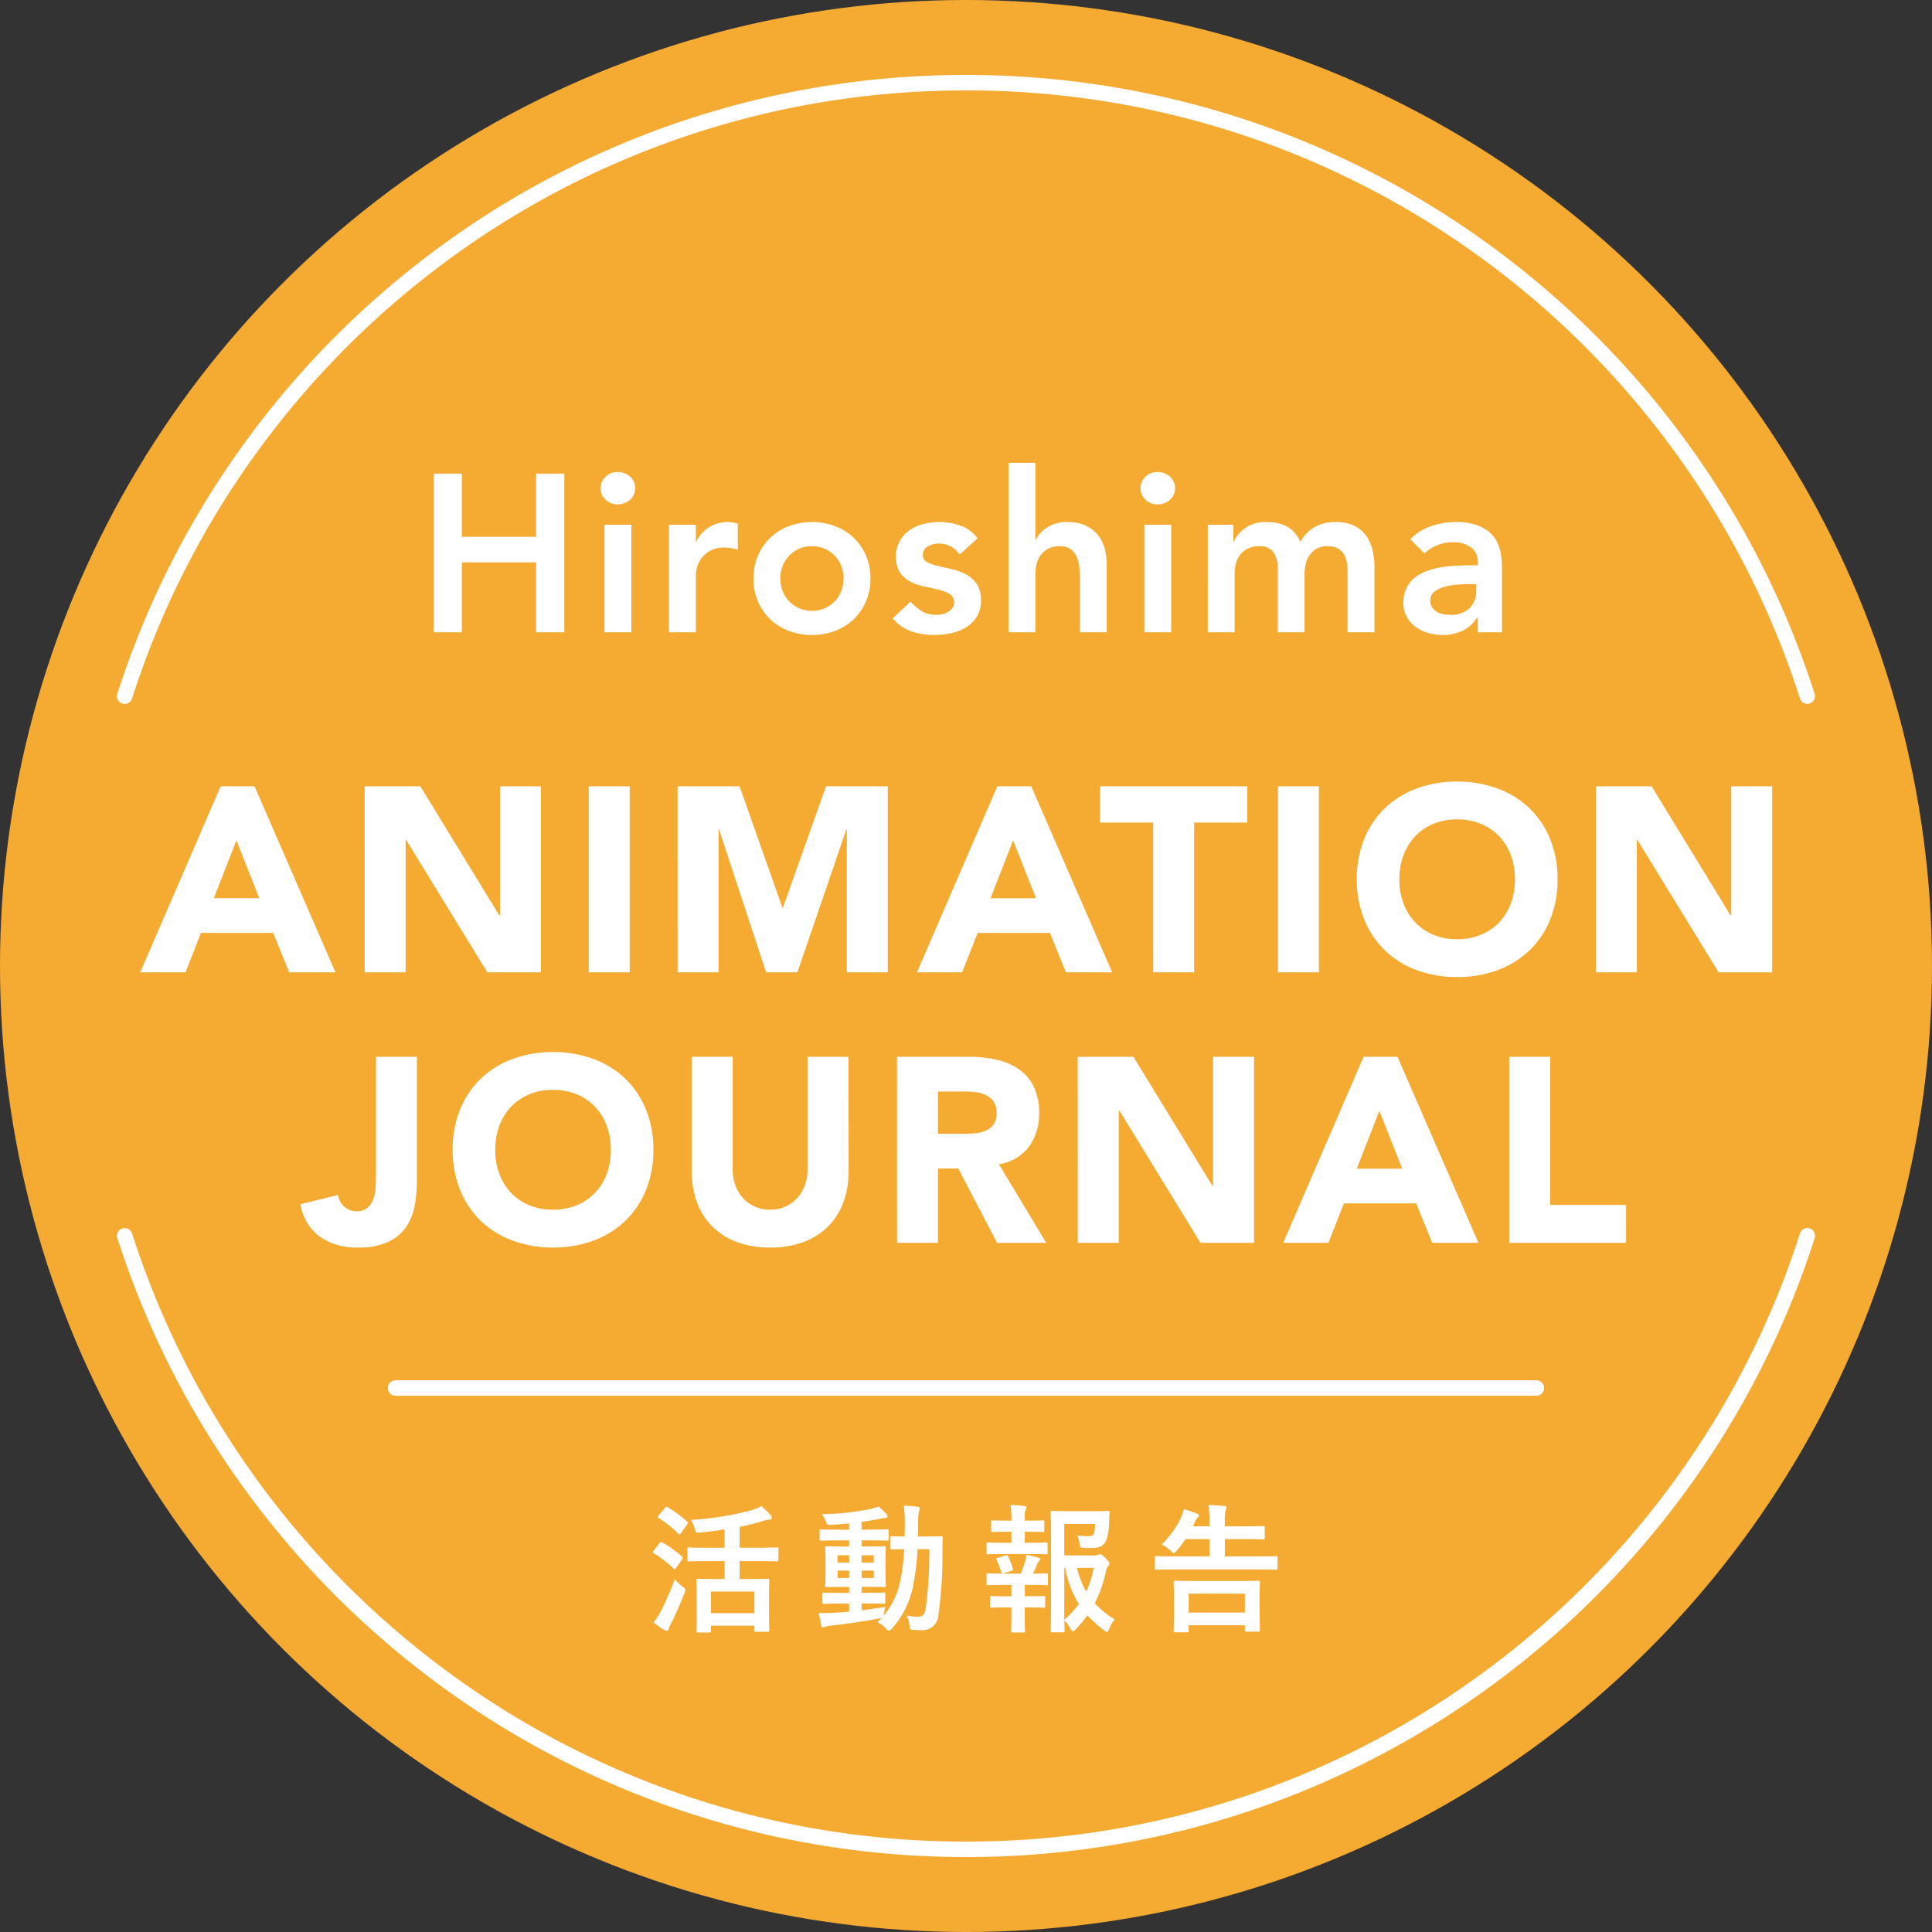
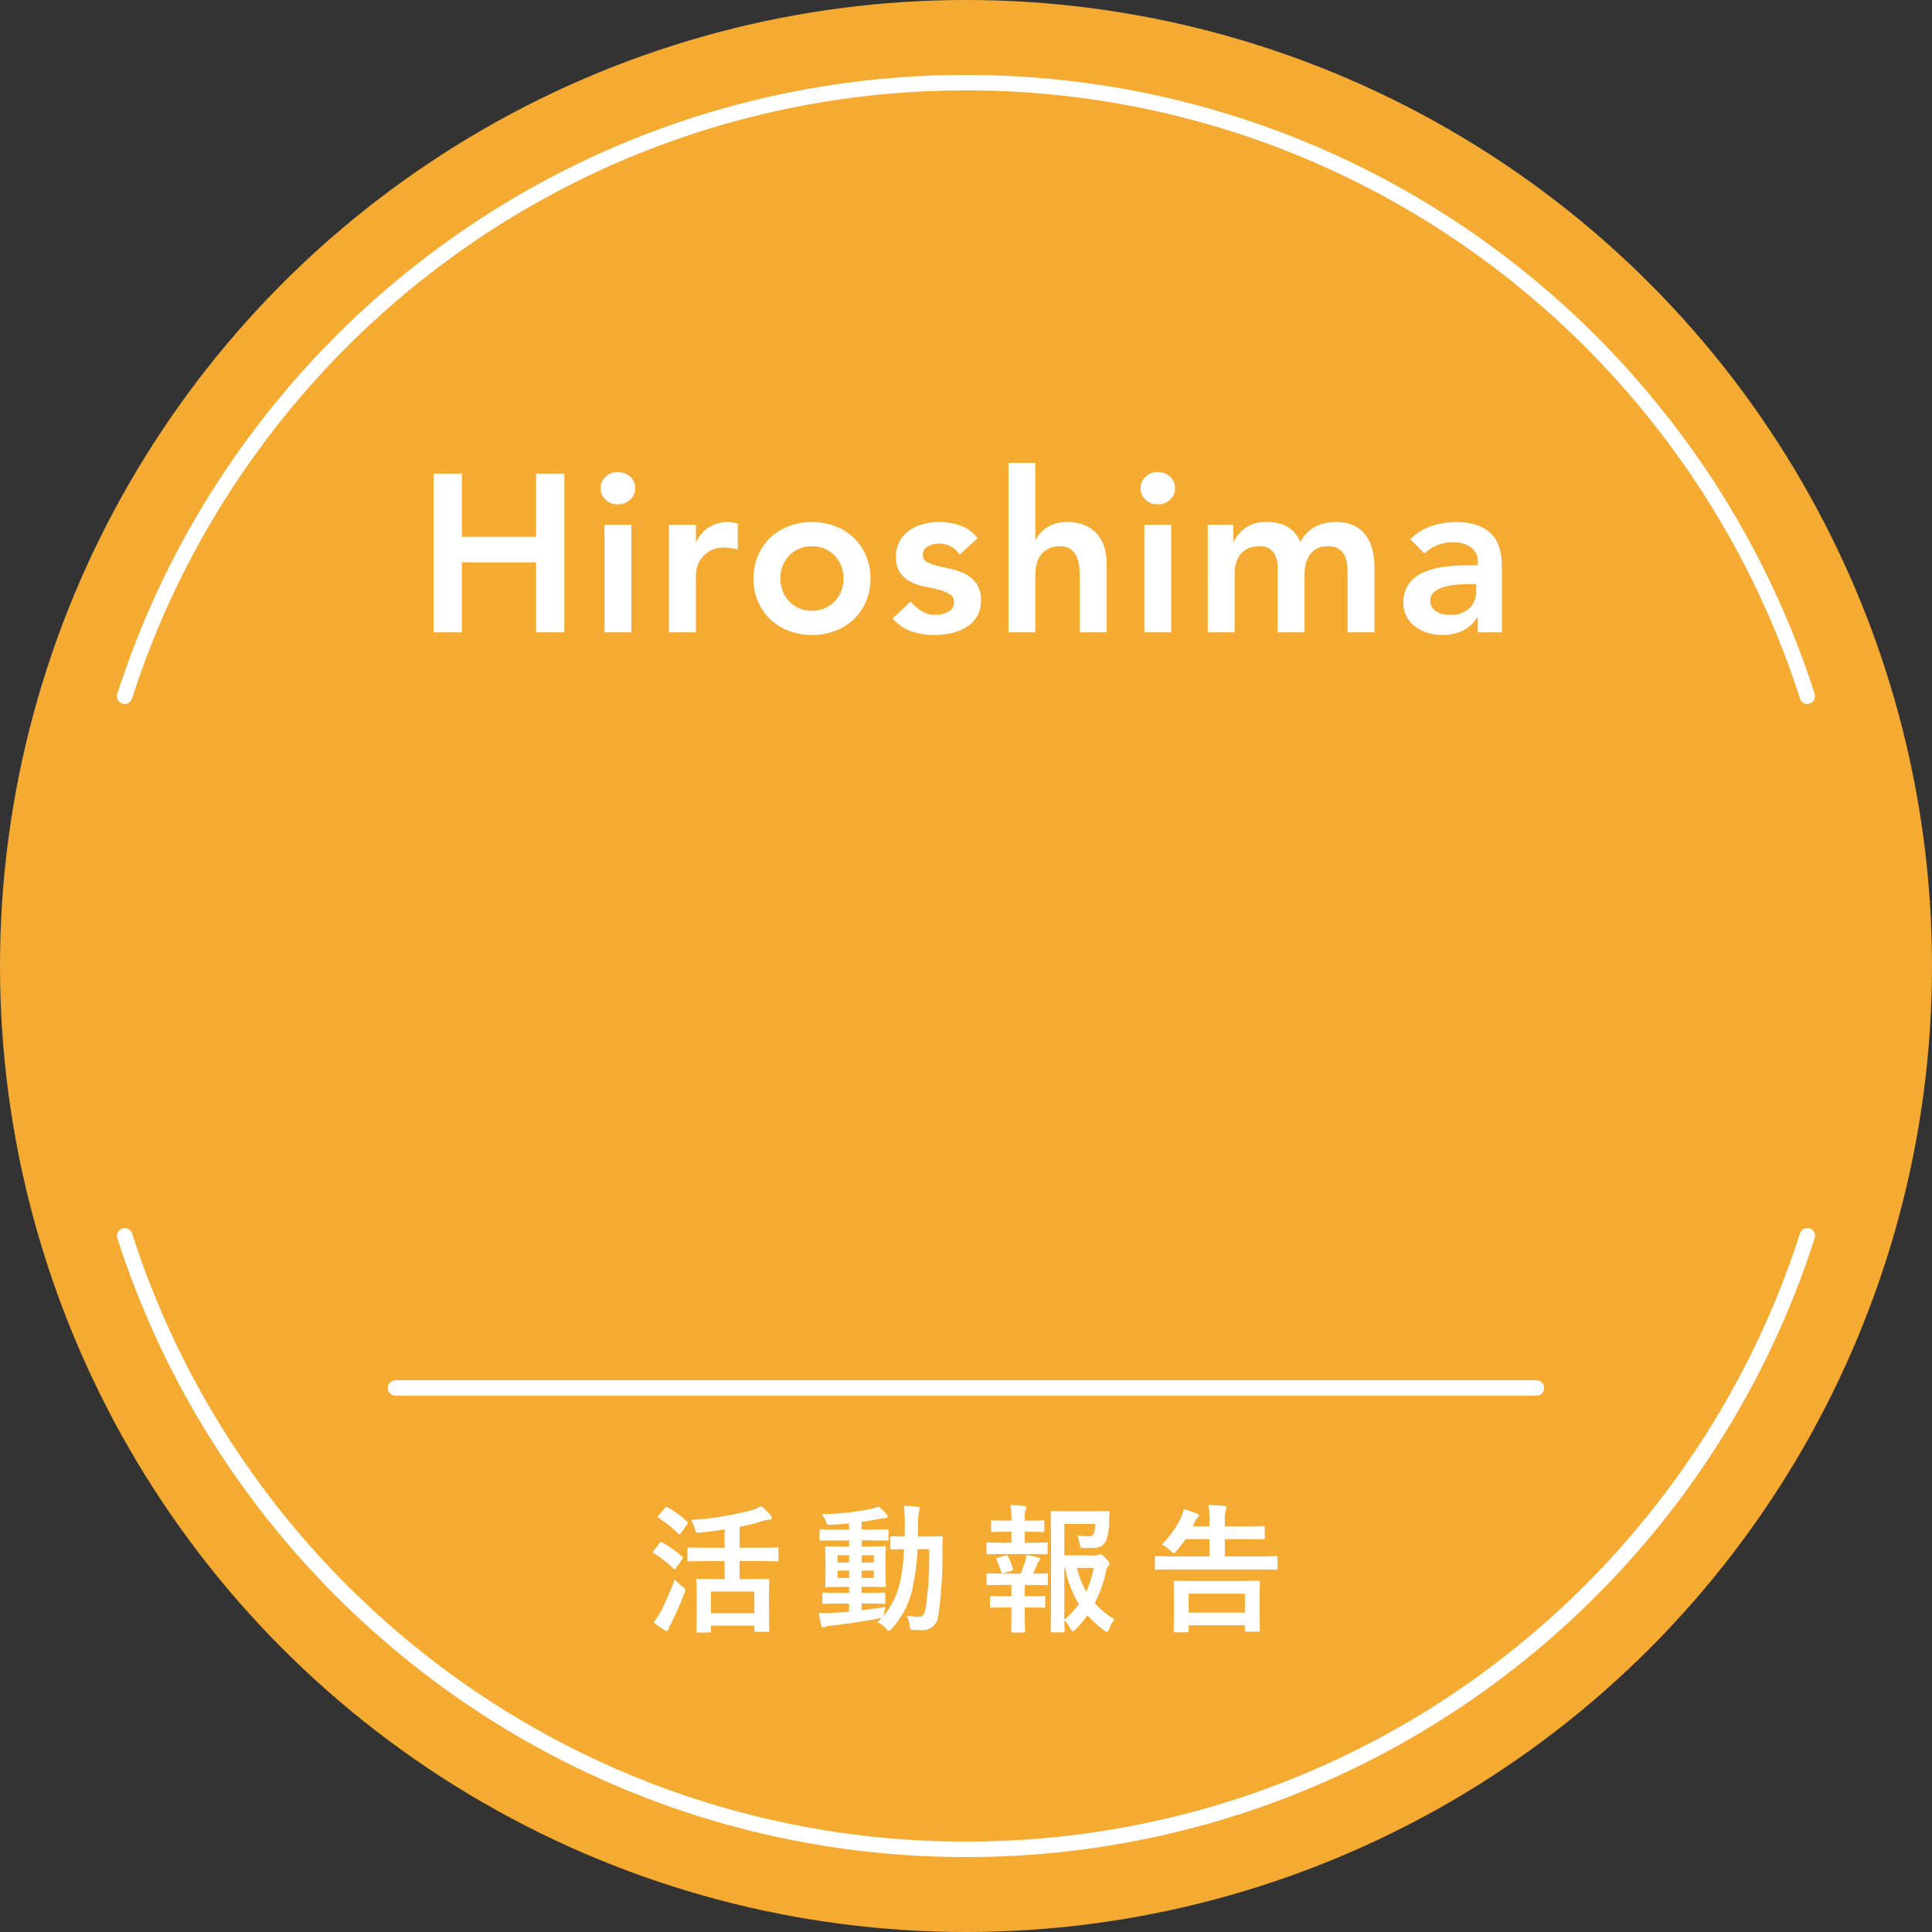
<svg xmlns="http://www.w3.org/2000/svg" width="250" height="250" viewBox="0 0 250 250">
  <rect x="0" y="0" width="250" height="250" fill="#333333" stroke="none" />
  <g transform="translate(-54 424)">
    <circle cx="125" cy="125" r="125" transform="translate(54 -424)" fill="#f5aa31" />
    <path d="M-68.861-20.532h3.654v8.178h9.6v-8.178h3.654V0h-3.654V-9.048h-9.6V0h-3.654Zm22.1,6.612h3.48V0h-3.48Zm-.493-4.727a2,2,0,0,1,.624-1.465,2.142,2.142,0,0,1,1.581-.623,2.3,2.3,0,0,1,1.609.594,1.935,1.935,0,0,1,.653,1.494,1.935,1.935,0,0,1-.653,1.493,2.3,2.3,0,0,1-1.609.594,2.142,2.142,0,0,1-1.581-.623A2,2,0,0,1-47.256-18.647Zm8.845,4.727h3.48v2.2h.058A4.373,4.373,0,0,1-33.22-13.6a4.572,4.572,0,0,1,2.465-.667,3.325,3.325,0,0,1,.624.058q.3.058.624.145V-10.7q-.435-.116-.855-.189a4.859,4.859,0,0,0-.826-.073,3.738,3.738,0,0,0-1.958.449,3.567,3.567,0,0,0-1.131,1.03,3.423,3.423,0,0,0-.522,1.16,4.373,4.373,0,0,0-.131.87V0h-3.48Zm10.933,6.96a7.362,7.362,0,0,1,.594-3,7.018,7.018,0,0,1,1.609-2.306,7.1,7.1,0,0,1,2.407-1.479,8.355,8.355,0,0,1,2.958-.522,8.355,8.355,0,0,1,2.958.522,7.1,7.1,0,0,1,2.407,1.479,7.018,7.018,0,0,1,1.609,2.306,7.362,7.362,0,0,1,.595,3,7.362,7.362,0,0,1-.595,3,7.018,7.018,0,0,1-1.609,2.305A7.1,7.1,0,0,1-16.951-.174a8.355,8.355,0,0,1-2.958.522,8.355,8.355,0,0,1-2.958-.522,7.1,7.1,0,0,1-2.407-1.479,7.018,7.018,0,0,1-1.609-2.305A7.362,7.362,0,0,1-27.478-6.96Zm3.48,0a4.528,4.528,0,0,0,.275,1.566A3.93,3.93,0,0,0-22.91-4.06a4.045,4.045,0,0,0,1.291.928,4.038,4.038,0,0,0,1.711.348A4.038,4.038,0,0,0-18.2-3.132a4.045,4.045,0,0,0,1.291-.928A3.93,3.93,0,0,0-16.1-5.394,4.528,4.528,0,0,0-15.82-6.96,4.528,4.528,0,0,0-16.1-8.526a3.93,3.93,0,0,0-.812-1.334,4.045,4.045,0,0,0-1.291-.928,4.038,4.038,0,0,0-1.711-.348,4.038,4.038,0,0,0-1.711.348,4.045,4.045,0,0,0-1.291.928,3.93,3.93,0,0,0-.812,1.334A4.528,4.528,0,0,0-24-6.96Zm23.2-3.1a3.185,3.185,0,0,0-2.726-1.421,2.915,2.915,0,0,0-1.363.348,1.183,1.183,0,0,0-.667,1.131A.975.975,0,0,0-5-9.077a6.078,6.078,0,0,0,1.392.493q.841.2,1.813.42A7.129,7.129,0,0,1,.014-7.5,3.966,3.966,0,0,1,1.406-6.264a3.674,3.674,0,0,1,.551,2.146,3.883,3.883,0,0,1-.536,2.1A4.213,4.213,0,0,1,.029-.638,6.178,6.178,0,0,1-1.9.116,10.128,10.128,0,0,1-4.046.348,9.217,9.217,0,0,1-7.033-.116,5.673,5.673,0,0,1-9.469-1.8l2.32-2.175A6.535,6.535,0,0,0-5.713-2.74a3.471,3.471,0,0,0,1.871.478,3.735,3.735,0,0,0,.783-.087,2.544,2.544,0,0,0,.754-.29,1.794,1.794,0,0,0,.565-.507,1.191,1.191,0,0,0,.217-.711A1.18,1.18,0,0,0-2.074-4.93,4.909,4.909,0,0,0-3.466-5.5q-.841-.217-1.813-.406A7.022,7.022,0,0,1-7.091-6.51,3.808,3.808,0,0,1-8.483-7.685a3.479,3.479,0,0,1-.551-2.088,4.063,4.063,0,0,1,.479-2.016A4.2,4.2,0,0,1-7.294-13.2a5.451,5.451,0,0,1,1.8-.812,8.235,8.235,0,0,1,2.059-.261,8.265,8.265,0,0,1,2.755.479,4.5,4.5,0,0,1,2.2,1.638ZM9-11.977h.058A4.059,4.059,0,0,1,10.5-13.557a4.574,4.574,0,0,1,2.654-.711,5.452,5.452,0,0,1,2.363.464,4.467,4.467,0,0,1,1.58,1.218,4.611,4.611,0,0,1,.87,1.74,8.013,8.013,0,0,1,.261,2.059V0h-3.48V-7.047q0-.58-.058-1.29a4.633,4.633,0,0,0-.3-1.334,2.5,2.5,0,0,0-.769-1.044,2.2,2.2,0,0,0-1.421-.42,3.323,3.323,0,0,0-1.465.29,2.814,2.814,0,0,0-.986.783,3.114,3.114,0,0,0-.565,1.131A5.048,5.048,0,0,0,9-7.6V0H5.524V-21.924H9ZM23.1-13.92h3.48V0H23.1Zm-.493-4.727a2,2,0,0,1,.623-1.465,2.142,2.142,0,0,1,1.58-.623,2.3,2.3,0,0,1,1.61.594,1.935,1.935,0,0,1,.653,1.494,1.935,1.935,0,0,1-.653,1.493,2.3,2.3,0,0,1-1.61.594,2.142,2.142,0,0,1-1.58-.623A2,2,0,0,1,22.605-18.647Zm8.7,4.727h3.306v2.175h.058A4.707,4.707,0,0,1,36.163-13.5a4.526,4.526,0,0,1,2.77-.769q3.277,0,4.35,2.581a4.916,4.916,0,0,1,1.885-1.957,5.505,5.505,0,0,1,2.7-.624,5.355,5.355,0,0,1,2.349.464,4.1,4.1,0,0,1,1.551,1.276,5.249,5.249,0,0,1,.855,1.9,9.984,9.984,0,0,1,.261,2.334V0H49.4V-7.888a6.423,6.423,0,0,0-.116-1.233,2.946,2.946,0,0,0-.406-1.044,2.059,2.059,0,0,0-.783-.711,2.721,2.721,0,0,0-1.276-.261,2.872,2.872,0,0,0-1.377.3,2.69,2.69,0,0,0-.928.812,3.337,3.337,0,0,0-.522,1.16,5.537,5.537,0,0,0-.16,1.319V0h-3.48V-8.294a3.492,3.492,0,0,0-.551-2.073,2.094,2.094,0,0,0-1.827-.769,3.323,3.323,0,0,0-1.465.29,2.814,2.814,0,0,0-.986.783,3.114,3.114,0,0,0-.566,1.131A5.048,5.048,0,0,0,34.785-7.6V0h-3.48ZM66.25-1.914h-.087A4.481,4.481,0,0,1,64.249-.189,6.005,6.005,0,0,1,61.7.348a6.776,6.776,0,0,1-1.87-.261A5.066,5.066,0,0,1,58.2-.7,4.023,4.023,0,0,1,57.057-2a3.7,3.7,0,0,1-.435-1.827,4.21,4.21,0,0,1,.406-1.929A3.961,3.961,0,0,1,58.116-7.09,5.511,5.511,0,0,1,59.7-7.946a10.826,10.826,0,0,1,1.87-.478,16.583,16.583,0,0,1,1.958-.2q.986-.043,1.856-.043h.87v-.377a2.261,2.261,0,0,0-.9-1.957,3.8,3.8,0,0,0-2.291-.653A5.385,5.385,0,0,0,61-11.267a5.213,5.213,0,0,0-1.653,1.059l-1.827-1.827a6.746,6.746,0,0,1,2.711-1.711,9.982,9.982,0,0,1,3.2-.522,8.069,8.069,0,0,1,2.494.333,5.487,5.487,0,0,1,1.682.856,3.783,3.783,0,0,1,1.03,1.2,5.587,5.587,0,0,1,.522,1.378,7.535,7.535,0,0,1,.188,1.348q.029.652.029,1.146V0H66.25Zm-.2-4.321h-.725q-.725,0-1.624.058A8.521,8.521,0,0,0,62-5.9a3.88,3.88,0,0,0-1.348.638A1.393,1.393,0,0,0,60.1-4.089a1.482,1.482,0,0,0,.217.827,1.97,1.97,0,0,0,.565.565,2.368,2.368,0,0,0,.783.333,3.817,3.817,0,0,0,.87.1,3.618,3.618,0,0,0,2.654-.855,3.154,3.154,0,0,0,.855-2.334Z" transform="translate(178.977 -342.181)" fill="#fff" />
-     <path d="M-96.424-24.072h4.386L-81.566,0H-87.55l-2.074-5.1h-9.35L-100.98,0h-5.848Zm2.04,7-2.924,7.48h5.882Zm16.592-7h7.208L-60.35-7.344h.068V-24.072h5.3V0h-6.936L-72.42-17.136h-.068V0h-5.3Zm29,0h5.3V0h-5.3Zm11.492,0h8.024l5.542,15.708h.068l5.576-15.708h7.99V0h-5.3V-18.462h-.068L-21.794,0H-25.84l-6.086-18.462h-.068V0h-5.3Zm41.378,0H8.466L18.938,0H12.954L10.88-5.1H1.53L-.476,0H-6.324Zm2.04,7L3.2-9.588H9.078ZM24.242-19.38H17.374v-4.692h19.04v4.692H29.546V0h-5.3Zm16.15-4.692h5.3V0h-5.3Zm10.2,12.036a13.6,13.6,0,0,1,.969-5.236,11.484,11.484,0,0,1,2.7-3.995A11.908,11.908,0,0,1,58.378-23.8a14.83,14.83,0,0,1,5.2-.884,14.83,14.83,0,0,1,5.2.884A11.908,11.908,0,0,1,72.9-21.267a11.484,11.484,0,0,1,2.7,3.995,13.6,13.6,0,0,1,.969,5.236A13.6,13.6,0,0,1,75.6-6.8a11.484,11.484,0,0,1-2.7,4A11.908,11.908,0,0,1,68.782-.272a14.83,14.83,0,0,1-5.2.884,14.83,14.83,0,0,1-5.2-.884,11.908,11.908,0,0,1-4.114-2.533,11.484,11.484,0,0,1-2.7-4A13.6,13.6,0,0,1,50.592-12.036Zm5.508,0a8.829,8.829,0,0,0,.527,3.111A7.126,7.126,0,0,0,58.14-6.477,6.906,6.906,0,0,0,60.5-4.862a7.878,7.878,0,0,0,3.077.578,7.878,7.878,0,0,0,3.077-.578A6.906,6.906,0,0,0,69.02-6.477a7.126,7.126,0,0,0,1.513-2.448,8.829,8.829,0,0,0,.527-3.111,8.869,8.869,0,0,0-.527-3.094,7.094,7.094,0,0,0-1.513-2.465,6.906,6.906,0,0,0-2.363-1.615,7.878,7.878,0,0,0-3.077-.578,7.878,7.878,0,0,0-3.077.578,6.906,6.906,0,0,0-2.363,1.615,7.094,7.094,0,0,0-1.513,2.465A8.869,8.869,0,0,0,56.1-12.036ZM81.532-24.072H88.74L98.974-7.344h.068V-24.072h5.3V0H97.41L86.9-17.136h-.068V0h-5.3ZM-71.026,26.942a17.743,17.743,0,0,1-.289,3.23,7.231,7.231,0,0,1-1.1,2.771,5.748,5.748,0,0,1-2.329,1.938,9.156,9.156,0,0,1-3.961.731,8.3,8.3,0,0,1-4.828-1.36A6.423,6.423,0,0,1-86.088,30l4.862-1.19a2.284,2.284,0,0,0,.8,1.5,2.331,2.331,0,0,0,1.581.612,2.06,2.06,0,0,0,1.428-.459,2.706,2.706,0,0,0,.748-1.139,5.525,5.525,0,0,0,.289-1.479q.051-.8.051-1.479V10.928h5.3Zm4.624-3.978a13.6,13.6,0,0,1,.969-5.236,11.484,11.484,0,0,1,2.7-3.995A11.908,11.908,0,0,1-58.616,11.2a14.83,14.83,0,0,1,5.2-.884,14.83,14.83,0,0,1,5.2.884A11.908,11.908,0,0,1-44.1,13.733a11.484,11.484,0,0,1,2.7,3.995,13.6,13.6,0,0,1,.969,5.236,13.6,13.6,0,0,1-.969,5.236,11.484,11.484,0,0,1-2.7,3.995,11.908,11.908,0,0,1-4.114,2.533,14.83,14.83,0,0,1-5.2.884,14.83,14.83,0,0,1-5.2-.884,11.908,11.908,0,0,1-4.114-2.533,11.484,11.484,0,0,1-2.7-3.995A13.6,13.6,0,0,1-66.4,22.964Zm5.508,0a8.829,8.829,0,0,0,.527,3.111,7.126,7.126,0,0,0,1.513,2.448,6.906,6.906,0,0,0,2.363,1.615,7.878,7.878,0,0,0,3.077.578,7.878,7.878,0,0,0,3.077-.578,6.906,6.906,0,0,0,2.363-1.615,7.126,7.126,0,0,0,1.513-2.448,8.829,8.829,0,0,0,.527-3.111,8.869,8.869,0,0,0-.527-3.094,7.094,7.094,0,0,0-1.513-2.465,6.906,6.906,0,0,0-2.363-1.615,7.878,7.878,0,0,0-3.077-.578,7.878,7.878,0,0,0-3.077.578,6.906,6.906,0,0,0-2.363,1.615,7.094,7.094,0,0,0-1.513,2.465A8.869,8.869,0,0,0-60.894,22.964Zm45.73,2.754a11.61,11.61,0,0,1-.646,3.944,8.679,8.679,0,0,1-1.921,3.128,8.8,8.8,0,0,1-3.179,2.074,11.936,11.936,0,0,1-4.386.748,12.039,12.039,0,0,1-4.42-.748A8.8,8.8,0,0,1-32.9,32.79a8.679,8.679,0,0,1-1.921-3.128,11.61,11.61,0,0,1-.646-3.944V10.928h5.3V25.514a5.861,5.861,0,0,0,.357,2.074,4.955,4.955,0,0,0,1,1.649,4.554,4.554,0,0,0,1.547,1.088,4.858,4.858,0,0,0,1.955.391,4.738,4.738,0,0,0,1.938-.391,4.6,4.6,0,0,0,1.53-1.088,4.955,4.955,0,0,0,1-1.649,5.861,5.861,0,0,0,.357-2.074V10.928h5.3Zm6.256-14.79H.408a16.438,16.438,0,0,1,3.485.357,8.268,8.268,0,0,1,2.89,1.19,5.93,5.93,0,0,1,1.972,2.244,7.6,7.6,0,0,1,.731,3.519A7.065,7.065,0,0,1,8.16,22.573a5.969,5.969,0,0,1-3.876,2.261L10.4,35H4.046L-.986,25.378H-3.6V35h-5.3Zm5.3,9.962H-.476q.714,0,1.513-.051a4.74,4.74,0,0,0,1.445-.306,2.5,2.5,0,0,0,1.071-.8,2.433,2.433,0,0,0,.425-1.53A2.54,2.54,0,0,0,3.6,16.742a2.493,2.493,0,0,0-.952-.833,4.223,4.223,0,0,0-1.326-.391,10.816,10.816,0,0,0-1.462-.1H-3.6Zm18.088-9.962h7.208L31.926,27.656h.068V10.928h5.3V35H30.362L19.856,17.864h-.068V35h-5.3Zm36.992,0h4.386L66.334,35H60.35l-2.074-5.1h-9.35L46.92,35H41.072Zm2.04,7-2.924,7.48h5.882Zm16.8-7h5.3V30.1h9.826V35H70.312Z" transform="translate(178.977 -298.181)" fill="#fff" />
    <path d="M-31.212-7.812V-5.49h-1.1c-1.638,0-2.232-.036-2.34-.036-.2,0-.216.018-.216.2,0,.126.036.63.036,2.052v1.422c0,2.5-.036,2.97-.036,3.1,0,.162.018.18.216.18h1.476c.18,0,.2-.018.2-.18V.54h5.616v.612c0,.162.018.18.2.18h1.53c.18,0,.2-.018.2-.18,0-.108-.036-.576-.036-3.06v-1.62c0-1.188.036-1.692.036-1.8,0-.18-.018-.2-.2-.2-.126,0-.684.036-2.34.036h-1.3V-7.812h2.358c1.764,0,2.376.036,2.484.036.162,0,.18-.018.18-.2V-9.4c0-.162-.018-.18-.18-.18-.108,0-.72.036-2.484.036h-2.358v-2.7a24.869,24.869,0,0,0,2.934-.738,3.594,3.594,0,0,1,.972-.2c.18-.018.252-.126.252-.234a.509.509,0,0,0-.162-.36,10.406,10.406,0,0,0-1.188-1.152,5.442,5.442,0,0,1-1.17.5,37.868,37.868,0,0,1-7.938,1.278,4.421,4.421,0,0,1,.5,1.188c.144.486.162.5.738.45,1.044-.108,2.088-.234,3.114-.4V-9.54h-2.106c-1.782,0-2.394-.036-2.5-.036-.18,0-.2.018-.2.18v1.422c0,.18.018.2.2.2.108,0,.72-.036,2.5-.036ZM-32.976-3.87h5.616v2.79h-5.616ZM-40.41.108a10.225,10.225,0,0,0,1.386.99.743.743,0,0,0,.324.126c.126,0,.2-.09.234-.234A2.991,2.991,0,0,1-38.16.306c.594-1.188,1.206-2.574,1.746-3.96a1.5,1.5,0,0,0,.126-.432c0-.144-.108-.234-.4-.45a7.964,7.964,0,0,1-.972-.918,43.762,43.762,0,0,1-1.8,4.14A8.509,8.509,0,0,1-40.41.108Zm.666-13.842c-.09.108-.126.162-.126.216,0,.036.036.072.126.126a14.628,14.628,0,0,1,2.538,2.034c.072.054.108.09.162.09.036,0,.09-.036.162-.144l.81-1.134c.072-.108.108-.162.108-.216a.218.218,0,0,0-.108-.162,13.851,13.851,0,0,0-2.5-1.854c-.144-.09-.2-.09-.342.072Zm-.648,4.572a.4.4,0,0,0-.108.216c0,.036.036.072.126.126a13.88,13.88,0,0,1,2.538,1.962q.108.108.162.108c.054,0,.09-.036.144-.126l.81-1.152c.072-.108.108-.162.108-.216,0-.036-.036-.072-.108-.144a13.424,13.424,0,0,0-2.556-1.836c-.162-.09-.216-.09-.36.09Zm26.91,6.84h.666c1.548,0,2.088.036,2.2.036.18,0,.2-.018.2-.18v-1.08c0-.18-.018-.2-.2-.2-.108,0-.648.036-2.2.036h-.666v-.774h.774c1.512,0,2.034.036,2.16.036.18,0,.2-.018.2-.2,0-.108-.036-.54-.036-1.494V-8.064c0-.972.036-1.386.036-1.476,0-.18-.018-.2-.2-.2-.126,0-.648.036-2.16.036h-.774v-.792h1.044c1.6,0,2.2.036,2.3.036.162,0,.144-.018.144-.2v-1.062c0-.18-.018-.2-.18-.2-.108,0-.666.036-2.268.036h-1.044v-1.008c.738-.09,1.458-.216,2.178-.36a5.276,5.276,0,0,1,.81-.126c.234,0,.378-.072.378-.18a.44.44,0,0,0-.144-.324,7.8,7.8,0,0,0-1.026-.99,6.543,6.543,0,0,1-.99.306,34.522,34.522,0,0,1-6.372.684,3.62,3.62,0,0,1,.558.972c.144.414.162.432.666.4.774-.036,1.548-.108,2.322-.18v.81h-1.332c-1.62,0-2.178-.036-2.286-.036-.18,0-.2.018-.2.2v1.062c0,.18.018.2.2.2.108,0,.666-.036,2.286-.036H-15.1V-9.7h-.72c-1.53,0-2.052-.036-2.16-.036-.2,0-.216.018-.216.2,0,.09.036.5.036,1.476v1.926c0,.954-.036,1.368-.036,1.494,0,.18.018.2.216.2.108,0,.63-.036,2.16-.036h.72v.774h-1.062c-1.566,0-2.088-.036-2.2-.036-.18,0-.2.018-.2.2v1.08c0,.162.018.18.2.18.108,0,.63-.036,2.2-.036H-15.1v1.044c-.72.072-1.4.108-2.034.144a16.429,16.429,0,0,1-1.89.018c.09.54.2,1.116.306,1.584.054.2.144.306.252.306a.7.7,0,0,0,.306-.108A2.894,2.894,0,0,1-17.5.54c2.034-.216,4.374-.558,6.282-.936a1.407,1.407,0,0,0,.342-.072c-.18.2-.378.378-.576.558A3.339,3.339,0,0,1-10.3.954c.162.162.252.252.342.252s.2-.09.378-.27a11.456,11.456,0,0,0,2.664-5.13A31.709,31.709,0,0,0-6.246-9.36h1.512a51.154,51.154,0,0,1-.45,7.614C-5.31-.9-5.616-.612-6.156-.612A9.661,9.661,0,0,1-7.65-.756,4.106,4.106,0,0,1-7.29.45c.054.594.054.594.468.63.306.018.612.036.99.036A2.051,2.051,0,0,0-3.546-.864a55.1,55.1,0,0,0,.522-8.244c0-.576,0-1.1.036-1.71,0-.18-.036-.216-.216-.216-.108,0-.576.036-1.962.036H-6.192c.018-.45.018-.9.018-1.386a7.755,7.755,0,0,1,.108-1.836,1.382,1.382,0,0,0,.108-.432c0-.108-.09-.18-.27-.2-.63-.072-1.152-.108-1.8-.126A17.811,17.811,0,0,1-7.9-12.438c0,.5-.018.972-.018,1.44-1.116,0-1.53-.036-1.62-.036-.2,0-.216.018-.216.2v1.314c0,.18.018.2.216.2.09,0,.486-.018,1.548-.036a24.711,24.711,0,0,1-.594,4.59A10.16,10.16,0,0,1-10.638-.738l.054-.324a7.447,7.447,0,0,1,.162-.828c-1.062.18-2.088.324-3.06.432Zm1.566-3.312h-1.566v-.954h1.566Zm0-2.934v.936h-1.566v-.936ZM-16.6-5.634v-.954H-15.1v.954Zm0-2v-.936H-15.1v.936Zm29.34-.918v-4.068h3.978A4.142,4.142,0,0,1,16.6-11.5c-.108.36-.288.468-.756.468a10.173,10.173,0,0,1-1.4-.108,6.533,6.533,0,0,1,.288,1.152c.072.432.09.432.5.468.324.018.648.018.954.018,1.116,0,1.62-.252,1.962-.954a7.583,7.583,0,0,0,.4-2.7c.018-.306.018-.576.054-.918.018-.18-.054-.234-.234-.234-.108,0-.594.036-2.034.036h-2.9c-1.422,0-2.124-.036-2.232-.036-.2,0-.216.018-.216.2,0,.126.036,1.35.036,3.816v7.758c0,2.448-.036,3.636-.036,3.762,0,.162.018.18.216.18h1.386c.18,0,.2-.018.2-.18,0-.072-.018-.54-.036-1.386A4.5,4.5,0,0,1,13.518.9c.144.252.216.378.324.378.09,0,.18-.09.36-.252a15.756,15.756,0,0,0,1.53-1.818,16.09,16.09,0,0,0,2.16,1.944c.18.126.288.2.36.2.108,0,.18-.126.306-.4a4.132,4.132,0,0,1,.7-1.224,11.967,11.967,0,0,1-2.574-2.088,16.6,16.6,0,0,0,1.458-4.158A1.274,1.274,0,0,1,18.45-7.2a.434.434,0,0,0,.126-.306c0-.126-.072-.252-.5-.7-.432-.432-.576-.486-.684-.486a.469.469,0,0,0-.27.072,1,1,0,0,1-.5.072Zm0,1.62h.126a13.174,13.174,0,0,0,1.764,4.68,12.309,12.309,0,0,1-1.89,2.034Zm3.816,0a14.368,14.368,0,0,1-.972,3.078A11.806,11.806,0,0,1,14.382-6.93ZM5.31-3.258c-1.4,0-1.872-.036-1.98-.036-.18,0-.2.018-.2.2V-1.98c0,.18.018.2.2.2.108,0,.576-.036,1.98-.036H5.9v1.17c0,1.206-.036,1.764-.036,1.872,0,.18.018.2.2.2h1.4c.18,0,.2-.018.2-.2,0-.09-.036-.666-.036-1.872v-1.17h.486c1.4,0,1.854.036,1.962.036.18,0,.2-.018.2-.2V-3.1c0-.18-.018-.2-.2-.2-.108,0-.558.036-1.962.036H7.632V-4.734H8.3c1.53,0,2.016.036,2.124.036.18,0,.2-.018.2-.216V-6.03c0-.18-.018-.2-.2-.2-.108,0-.54.036-1.728.036.234-.468.378-.81.576-1.314A.96.96,0,0,1,9.5-7.848a.274.274,0,0,0,.126-.216c0-.09-.072-.144-.252-.2a13.239,13.239,0,0,0-1.512-.36,6.181,6.181,0,0,1-.18.846c-.162.522-.36,1.062-.576,1.584H4.986c-1.512,0-2.016-.036-2.106-.036-.18,0-.2.018-.2.2v1.116c0,.2.018.216.2.216.09,0,.594-.036,2.106-.036H5.9v1.476ZM5-10.188c-1.512,0-2.016-.036-2.106-.036-.2,0-.216.018-.216.216v1.116c0,.18.018.2.216.2.09,0,.594-.036,2.106-.036h3.24c1.548,0,2.034.036,2.142.036.18,0,.2-.018.2-.2v-1.116c0-.2-.018-.216-.2-.216-.108,0-.594.036-2.142.036H7.632V-11.61h.4c1.386,0,1.836.036,1.944.036.162,0,.18-.018.18-.2v-1.134c0-.162-.018-.18-.18-.18-.108,0-.558.036-1.944.036h-.4v-.486a1.978,1.978,0,0,1,.108-.9.694.694,0,0,0,.108-.324c0-.09-.09-.162-.288-.18a16.571,16.571,0,0,0-1.782-.126,11.45,11.45,0,0,1,.126,1.98v.036H5.418c-1.386,0-1.836-.036-1.944-.036-.18,0-.2.018-.2.18v1.134c0,.18.018.2.2.2.108,0,.558-.036,1.944-.036H5.9v1.422Zm.9,3.636c.234-.072.234-.126.18-.306a9.125,9.125,0,0,0-.612-1.566c-.072-.144-.126-.18-.324-.126l-.99.306c-.216.072-.252.09-.162.288a10.535,10.535,0,0,1,.576,1.53c.036.126.108.2.2.2a.929.929,0,0,0,.2-.036ZM28.62,1.4c.2,0,.216-.018.216-.2V.486h7.272v.648c0,.162.018.18.2.18h1.548c.18,0,.2-.018.2-.18,0-.108-.036-.558-.036-2.97V-3.384c0-1.1.036-1.584.036-1.692,0-.18-.018-.2-.2-.2-.126,0-.738.036-2.484.036H29.556c-1.728,0-2.358-.036-2.466-.036-.18,0-.2.018-.2.2,0,.126.036.594.036,1.962v1.35c0,2.412-.036,2.862-.036,2.97,0,.18.018.2.2.2Zm.216-5h7.272v2.448H28.836Zm9.018-3.132c1.6,0,2.16.036,2.268.036.2,0,.216-.018.216-.2V-8.262c0-.18-.018-.2-.216-.2-.108,0-.666.036-2.268.036H33.516v-2.232h2.538c1.728,0,2.34.036,2.448.036.162,0,.18-.018.18-.2V-12.15c0-.18-.018-.2-.18-.2-.108,0-.72.036-2.448.036H33.516v-.72a4.8,4.8,0,0,1,.108-1.35,1.016,1.016,0,0,0,.108-.36c0-.108-.108-.18-.288-.2-.594-.072-1.35-.108-2.034-.126a15.467,15.467,0,0,1,.108,2.322v.432H29.376c.108-.2.2-.414.288-.612a1.131,1.131,0,0,1,.306-.486c.108-.09.2-.18.2-.288,0-.126-.126-.216-.378-.306-.432-.162-1.026-.378-1.584-.54a6.812,6.812,0,0,1-.45,1.278,11.755,11.755,0,0,1-2.412,3.294,5.626,5.626,0,0,1,1.17.828c.2.2.306.306.414.306.09,0,.2-.126.378-.342a13.21,13.21,0,0,0,1.116-1.476h3.1v2.232h-4.59c-1.6,0-2.16-.036-2.268-.036-.18,0-.2.018-.2.2v1.368c0,.18.018.2.2.2.108,0,.666-.036,2.268-.036Z" transform="translate(178.977 -214.181)" fill="#fff" />
    <g transform="translate(565.5 -1031.5)">
      <path d="M-386.5,847.8a115.126,115.126,0,0,1-36.748-5.981A114.8,114.8,0,0,1-455.1,825.181a115.76,115.76,0,0,1-25-25.35,114.785,114.785,0,0,1-16.212-32.112,1,1,0,0,1,.647-1.257,1,1,0,0,1,1.257.647,112.789,112.789,0,0,0,15.93,31.553,113.763,113.763,0,0,0,24.573,24.913,112.807,112.807,0,0,0,31.3,16.352A113.13,113.13,0,0,0-386.5,845.8a113.13,113.13,0,0,0,36.111-5.877,112.807,112.807,0,0,0,31.3-16.352,113.763,113.763,0,0,0,24.573-24.913,112.789,112.789,0,0,0,15.93-31.553,1,1,0,0,1,1.257-.647,1,1,0,0,1,.647,1.257,114.785,114.785,0,0,1-16.212,32.112,115.76,115.76,0,0,1-25,25.35,114.8,114.8,0,0,1-31.852,16.642A115.126,115.126,0,0,1-386.5,847.8Z" fill="#fff" />
      <path d="M-277.635,698.586a1,1,0,0,1-.952-.7,112.789,112.789,0,0,0-15.93-31.553,113.763,113.763,0,0,0-24.573-24.913,112.807,112.807,0,0,0-31.3-16.352A113.13,113.13,0,0,0-386.5,619.2a113.13,113.13,0,0,0-36.111,5.877,112.807,112.807,0,0,0-31.3,16.352,113.763,113.763,0,0,0-24.573,24.913,112.789,112.789,0,0,0-15.93,31.553,1,1,0,0,1-1.257.647,1,1,0,0,1-.647-1.257,114.785,114.785,0,0,1,16.212-32.112,115.76,115.76,0,0,1,25-25.35,114.8,114.8,0,0,1,31.852-16.642A115.126,115.126,0,0,1-386.5,617.2a115.126,115.126,0,0,1,36.748,5.981A114.8,114.8,0,0,1-317.9,639.819a115.76,115.76,0,0,1,25,25.35,114.785,114.785,0,0,1,16.212,32.112,1,1,0,0,1-.647,1.257A1,1,0,0,1-277.635,698.586Z" fill="#fff" />
    </g>
    <path d="M147.623,1H0A1,1,0,0,1-1,0,1,1,0,0,1,0-1H147.623a1,1,0,0,1,1,1A1,1,0,0,1,147.623,1Z" transform="translate(105.189 -244.391)" fill="#fff" />
  </g>
</svg>